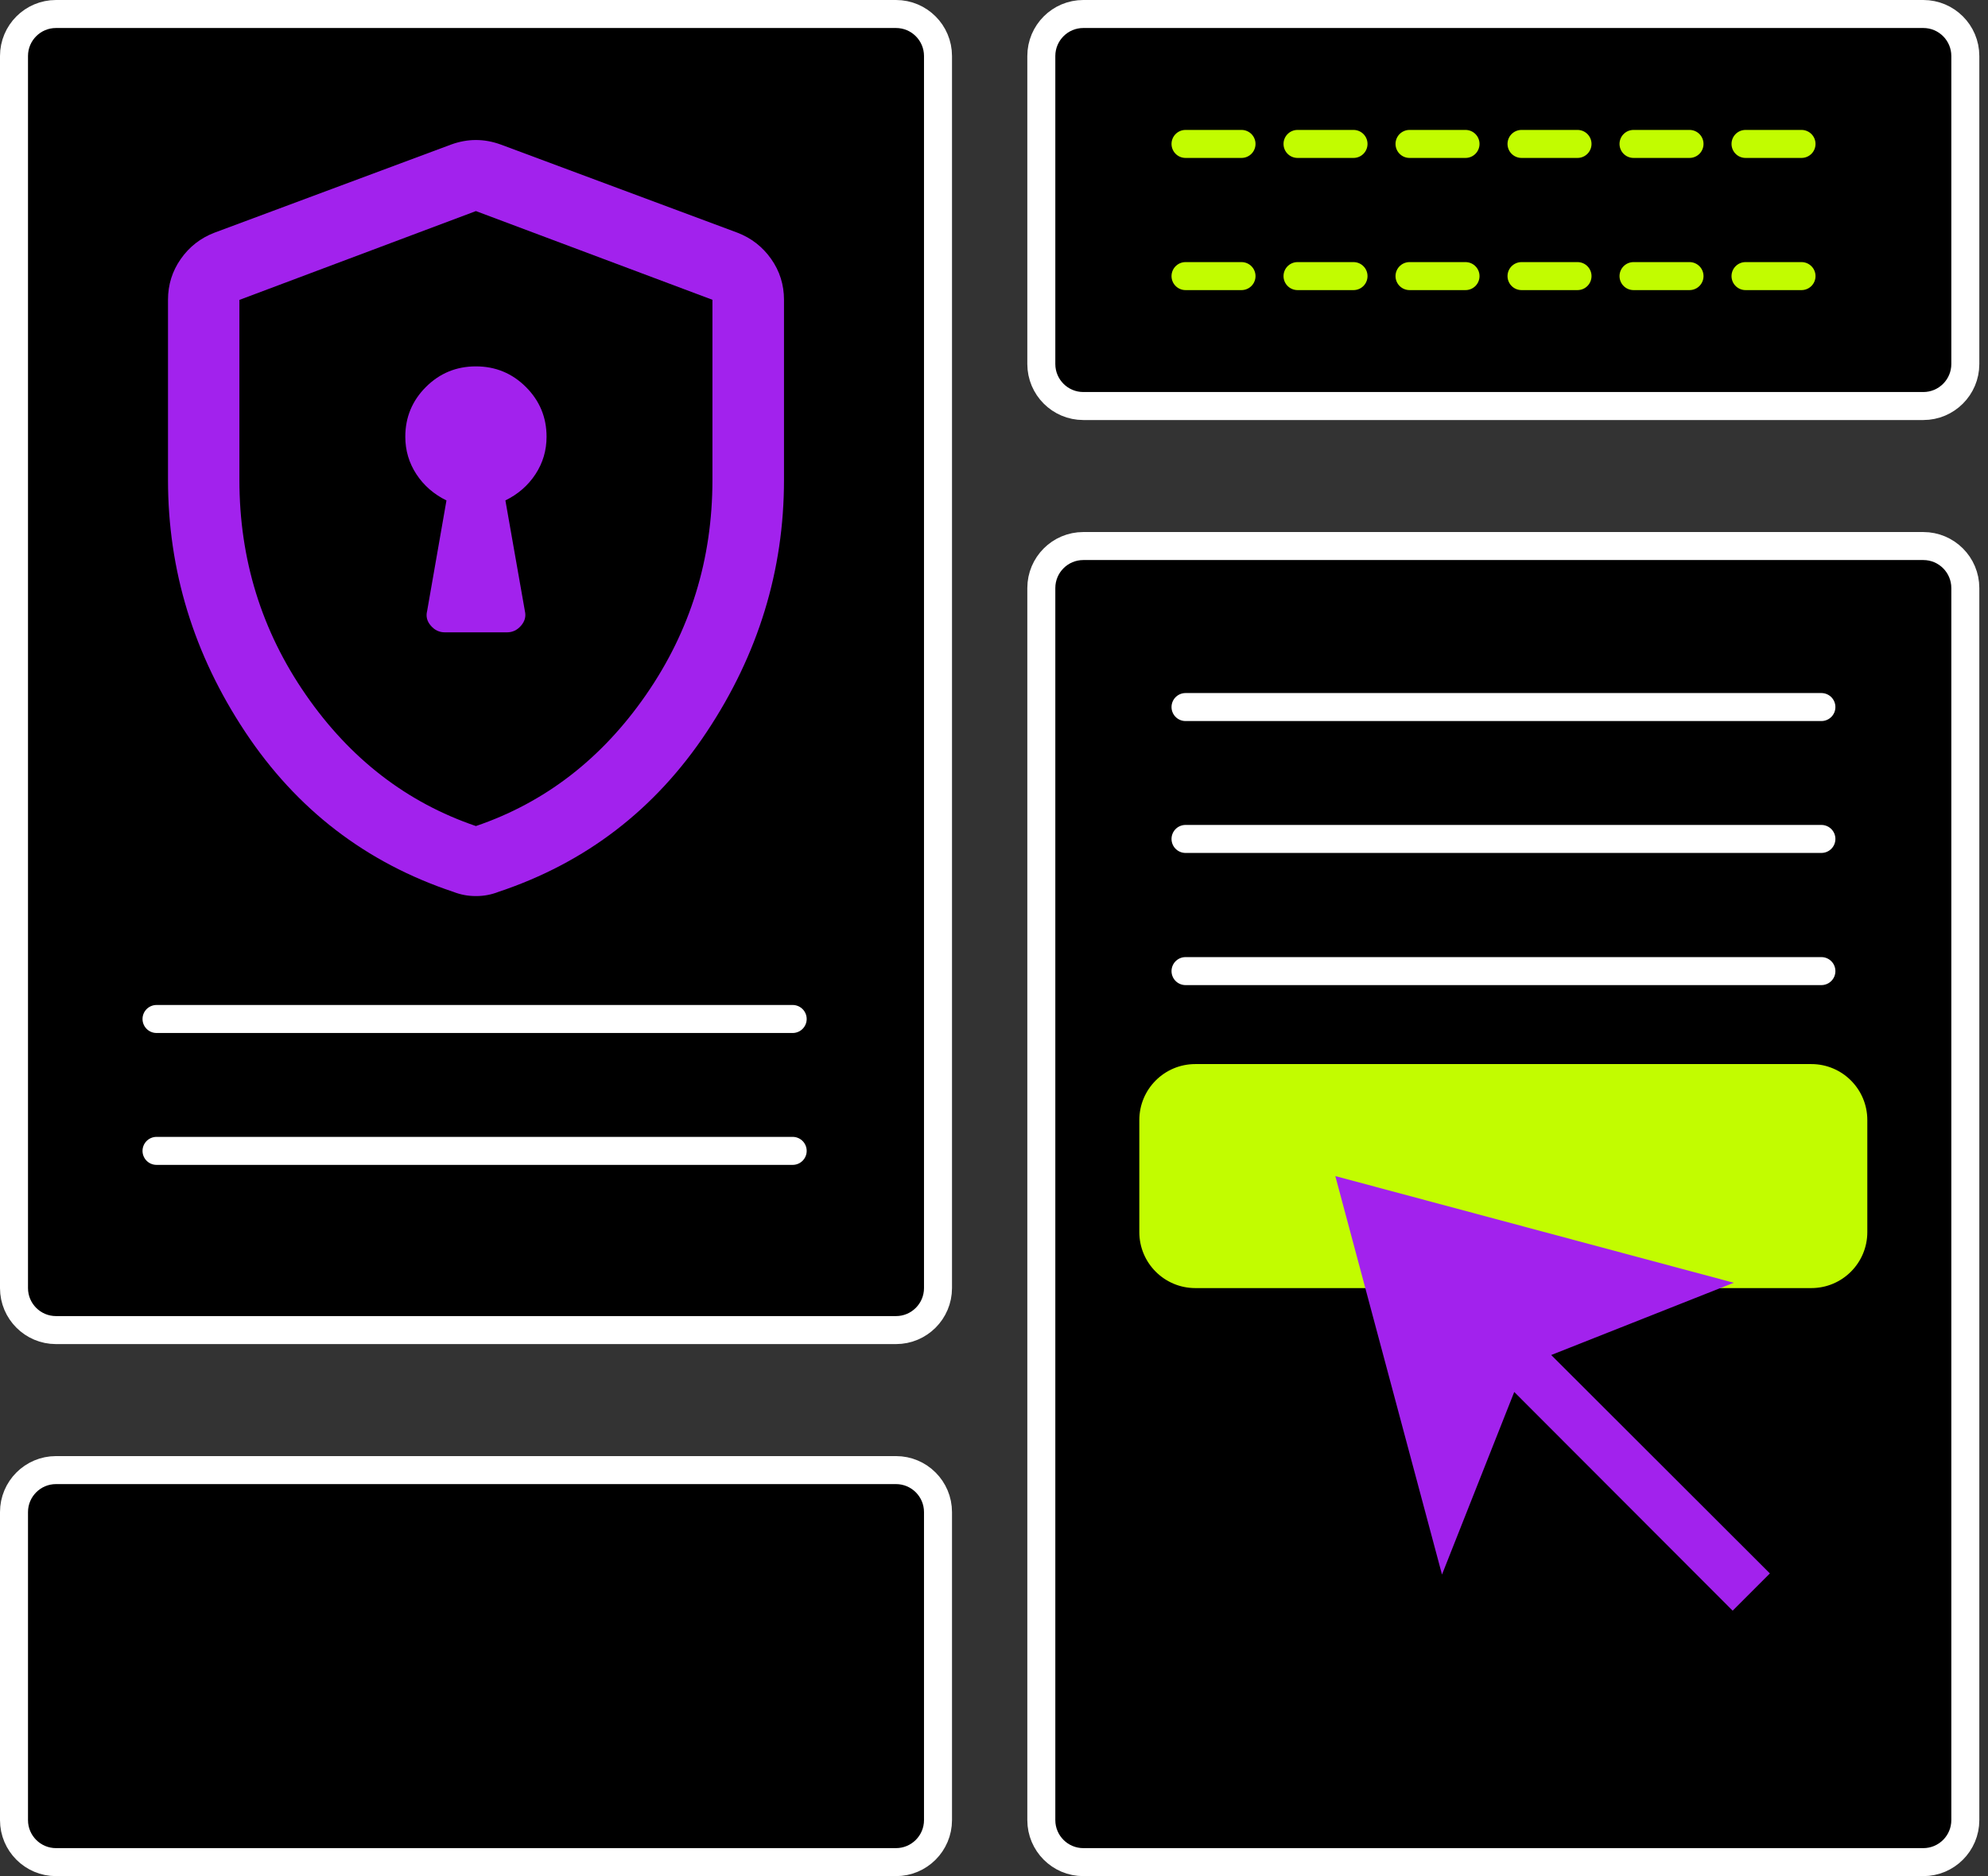
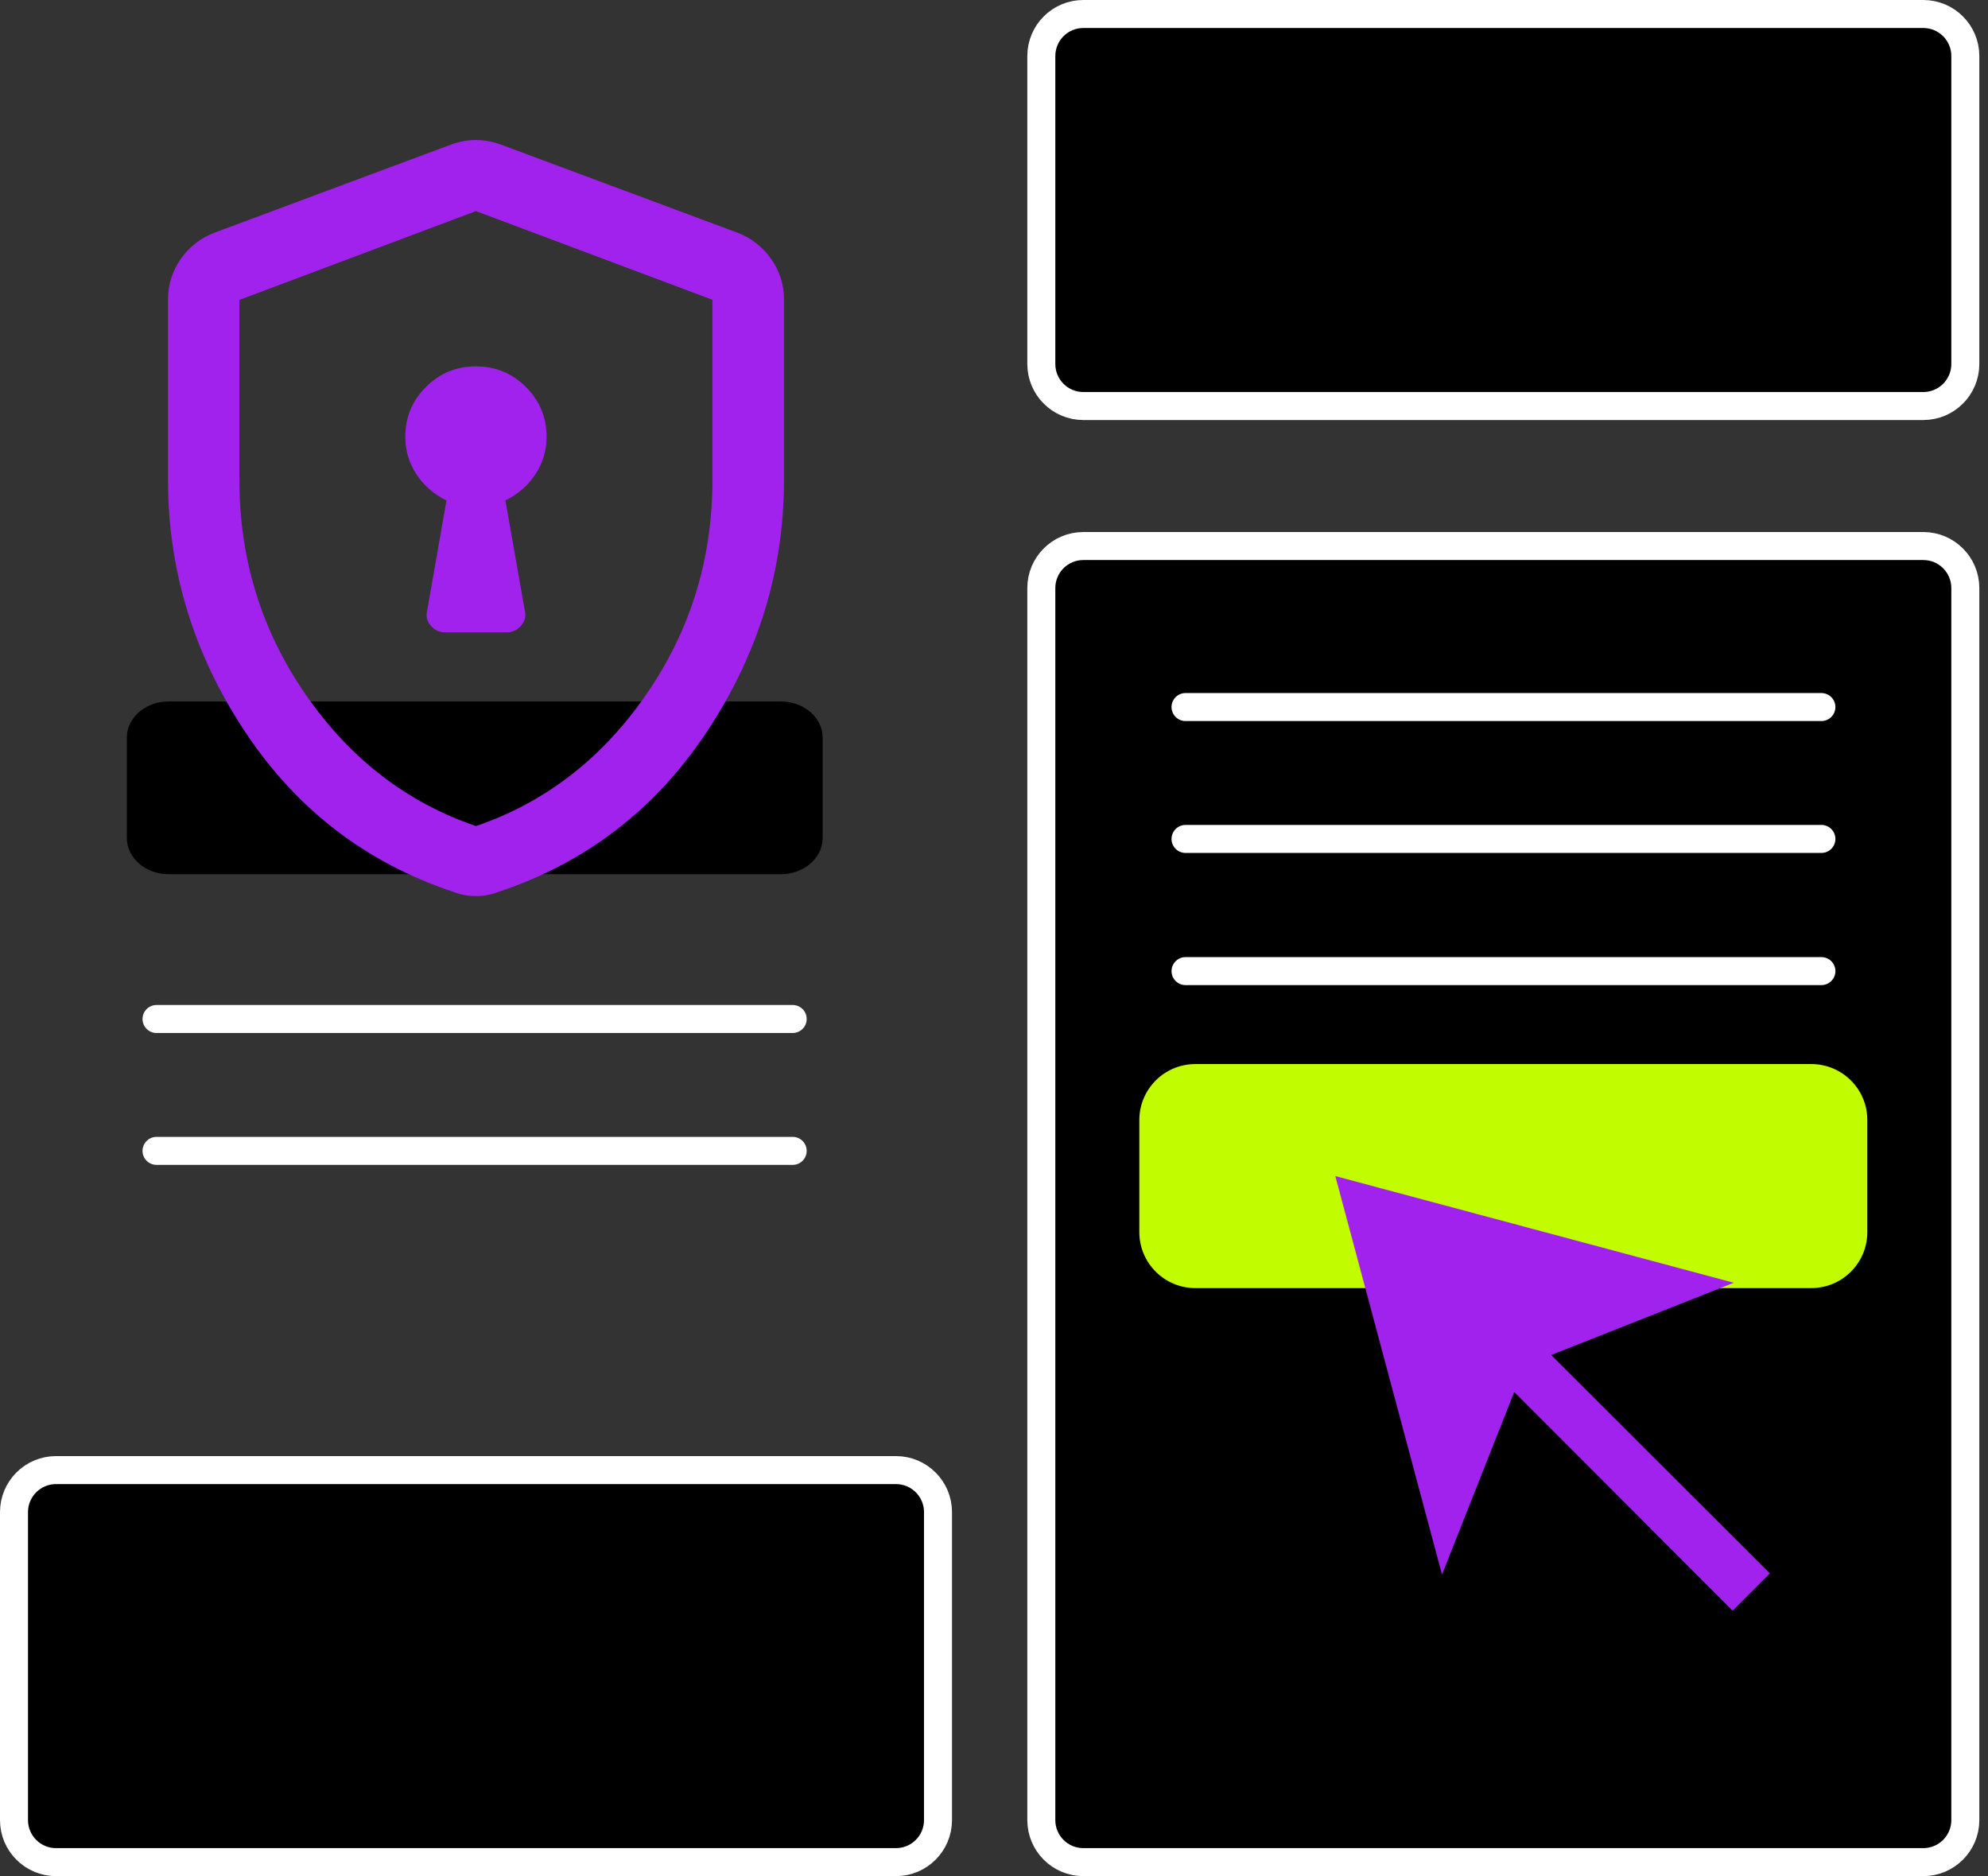
<svg xmlns="http://www.w3.org/2000/svg" width="71" height="67" viewBox="0 0 71 67" fill="none">
  <rect x="0" y="0" width="71" height="67" fill="#333333" stroke="none" />
  <g clip-path="url(#clip0_448_35218)">
-     <path d="M32 0.5H2C1.172 0.5 0.5 1.172 0.5 2V46C0.5 46.828 1.172 47.5 2 47.5H32C32.828 47.5 33.5 46.828 33.5 46V2C33.5 1.172 32.828 0.5 32 0.5Z" fill="black" stroke="white" />
    <path d="M68.69 19.5H38.69C37.862 19.5 37.19 20.172 37.19 21V65C37.19 65.828 37.862 66.5 38.69 66.5H68.69C69.518 66.5 70.19 65.828 70.19 65V21C70.19 20.172 69.518 19.5 68.69 19.5Z" fill="black" stroke="white" />
    <path d="M32 52.5H2C1.172 52.5 0.5 53.172 0.5 54V65C0.5 65.828 1.172 66.5 2 66.5H32C32.828 66.5 33.5 65.828 33.5 65V54C33.5 53.172 32.828 52.5 32 52.5Z" fill="black" stroke="white" />
    <path d="M68.69 0.5H38.69C37.862 0.5 37.19 1.172 37.19 2V13C37.19 13.828 37.862 14.5 38.69 14.5H68.69C69.518 14.5 70.19 13.828 70.19 13V2C70.19 1.172 69.518 0.5 68.69 0.5Z" fill="black" stroke="white" />
    <path d="M6.02 31.22C5.2 31.22 4.53 30.64 4.53 29.93V26.34C4.53 25.63 5.2 25.05 6.02 25.05H27.89C28.71 25.05 29.38 25.63 29.38 26.34V29.93C29.38 30.64 28.71 31.22 27.89 31.22H6.02Z" fill="black" />
    <path d="M15.888 22.582H18.107C18.304 22.582 18.471 22.503 18.608 22.345C18.745 22.187 18.791 22.013 18.746 21.823L18.05 17.871C18.502 17.649 18.86 17.337 19.124 16.935C19.388 16.532 19.52 16.086 19.52 15.597C19.52 14.902 19.273 14.31 18.781 13.819C18.289 13.329 17.694 13.084 16.996 13.084C16.298 13.084 15.704 13.329 15.212 13.819C14.721 14.31 14.475 14.902 14.475 15.597C14.475 16.086 14.607 16.532 14.871 16.935C15.135 17.337 15.493 17.65 15.945 17.872L15.254 21.823C15.206 22.014 15.25 22.188 15.387 22.345C15.523 22.503 15.69 22.582 15.888 22.582ZM16.997 32C16.849 32 16.71 31.988 16.579 31.962C16.448 31.937 16.319 31.9 16.191 31.85C13.071 30.81 10.593 28.906 8.756 26.137C6.919 23.368 6 20.368 6 17.138V10.706C6 10.167 6.153 9.68 6.458 9.246C6.763 8.812 7.163 8.5 7.658 8.31L16.105 5.164C16.404 5.055 16.702 5 16.997 5C17.293 5 17.59 5.055 17.89 5.164L26.337 8.31C26.832 8.5 27.233 8.812 27.54 9.246C27.846 9.68 28 10.167 28 10.706V17.138C28 20.368 27.081 23.368 25.241 26.137C23.403 28.906 20.923 30.81 17.803 31.85C17.676 31.9 17.547 31.937 17.416 31.962C17.285 31.988 17.145 32 16.997 32ZM16.997 29.5C19.465 28.659 21.49 27.097 23.072 24.813C24.654 22.529 25.444 19.972 25.444 17.143V10.706L16.997 7.538L8.55 10.71V17.139C8.55 19.971 9.341 22.529 10.923 24.813C12.504 27.097 14.529 28.659 16.997 29.5Z" fill="#A222ED" />
    <path d="M64.69 38H42.69C41.585 38 40.69 38.895 40.69 40V44C40.69 45.105 41.585 46 42.69 46H64.69C65.795 46 66.69 45.105 66.69 44V40C66.69 38.895 65.795 38 64.69 38Z" fill="#C2FC00" />
    <path d="M61.92 45.81L47.69 42L51.5 56.23L54.08 49.71L61.88 57.52L63.21 56.19L55.4 48.39L61.92 45.81Z" fill="#A222ED" />
    <path d="M42.34 34.68H65.05" stroke="white" stroke-linecap="round" />
    <path d="M42.34 29.96H65.05" stroke="white" stroke-linecap="round" />
    <path d="M42.34 25.25H65.05" stroke="white" stroke-linecap="round" />
    <path d="M5.59 41.1H28.31" stroke="white" stroke-linecap="round" />
    <path d="M5.59 36.39H28.31" stroke="white" stroke-linecap="round" />
-     <path d="M42.34 9.86H65.05" stroke="#C2FC00" stroke-linecap="round" stroke-linejoin="round" stroke-dasharray="2 2" />
-     <path d="M42.34 5.14H65.05" stroke="#C2FC00" stroke-linecap="round" stroke-linejoin="round" stroke-dasharray="2 2" />
  </g>
  <defs>
    <clipPath id="clip0_448_35218">
      <rect width="70.69" height="67" fill="white" />
    </clipPath>
  </defs>
</svg>